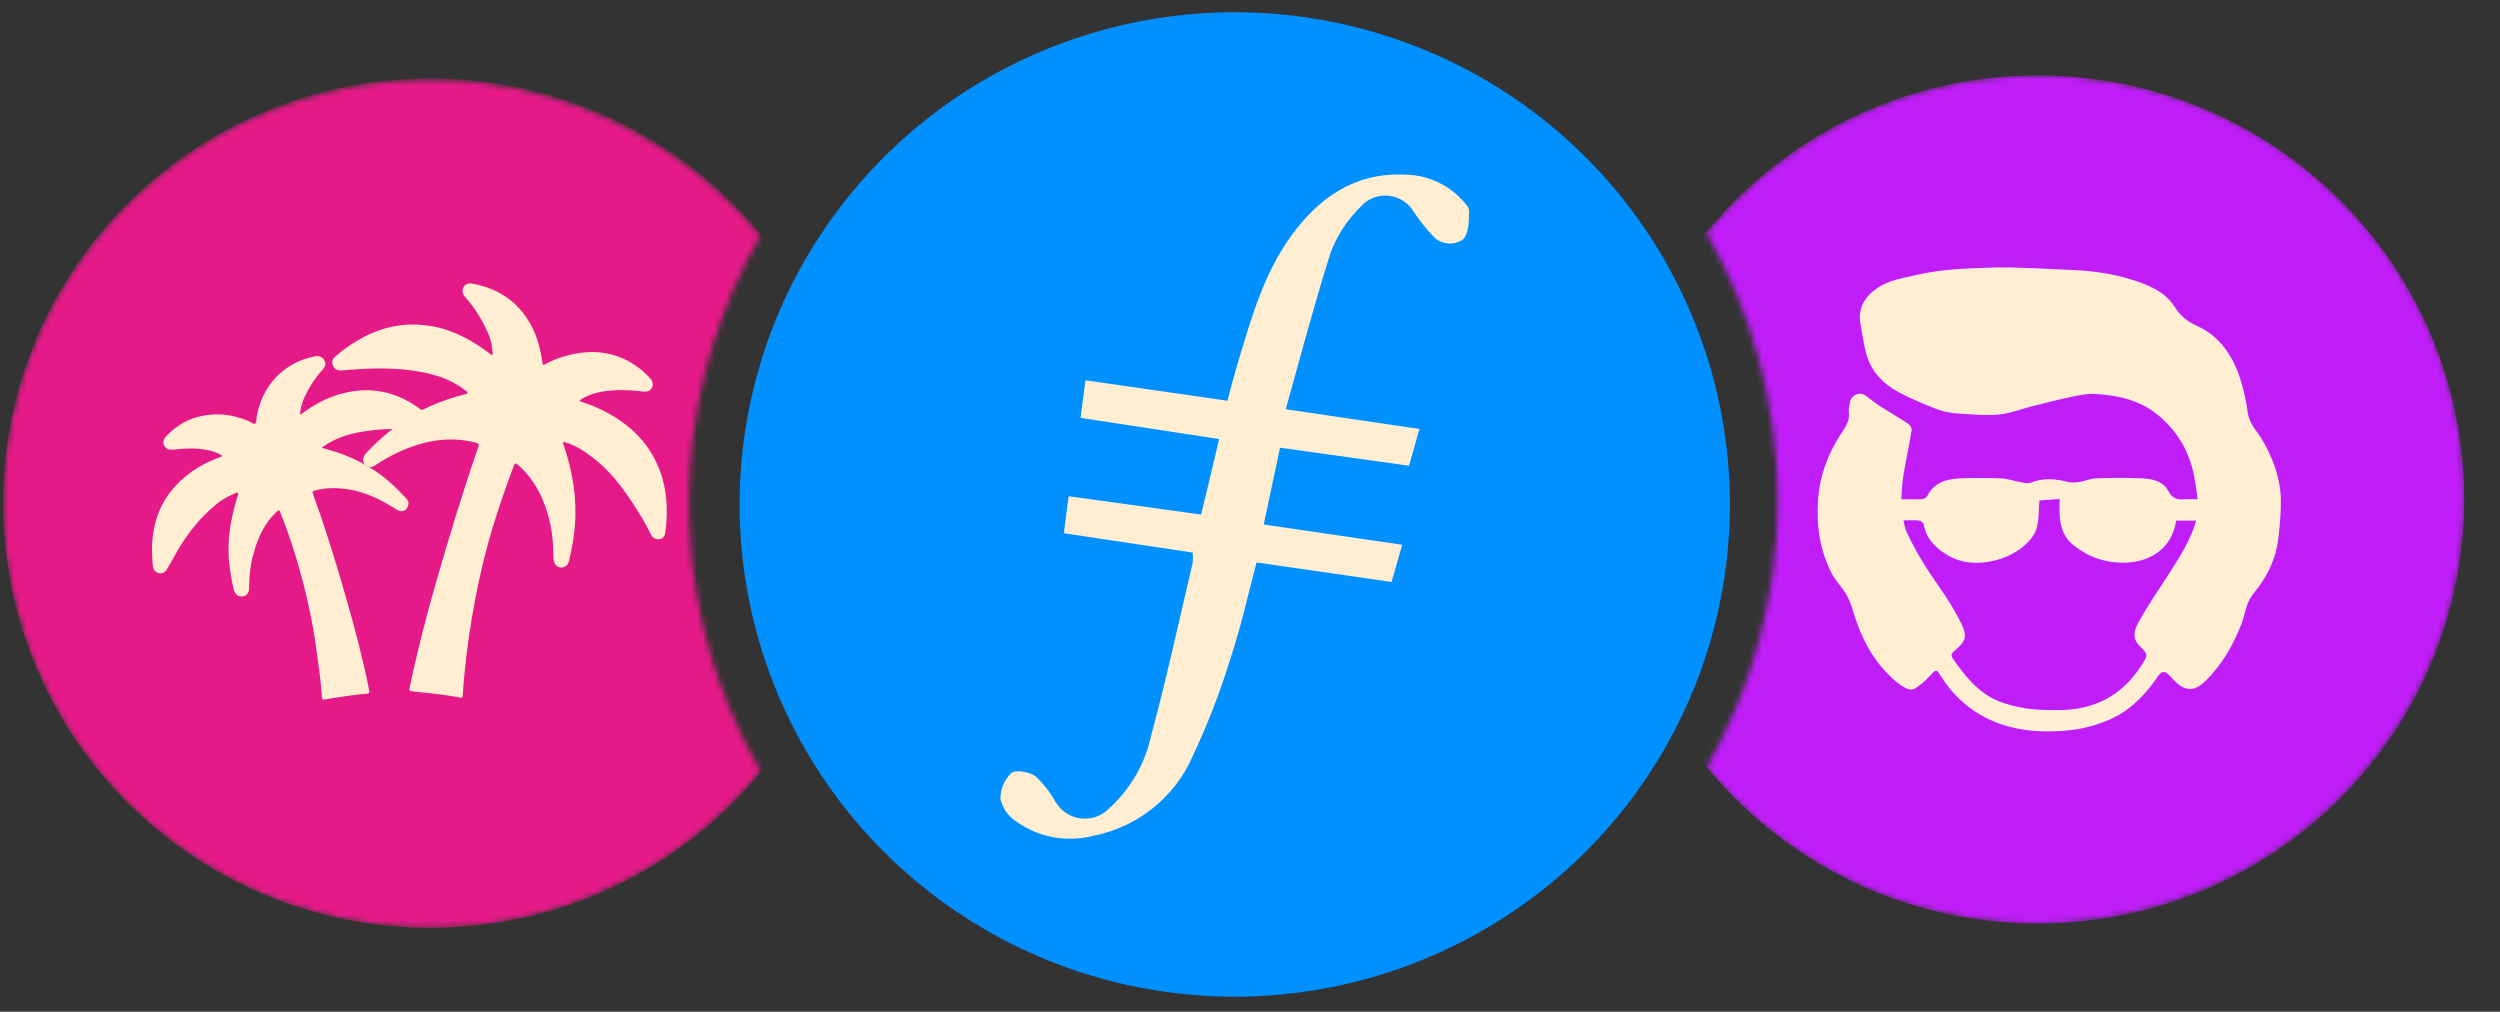
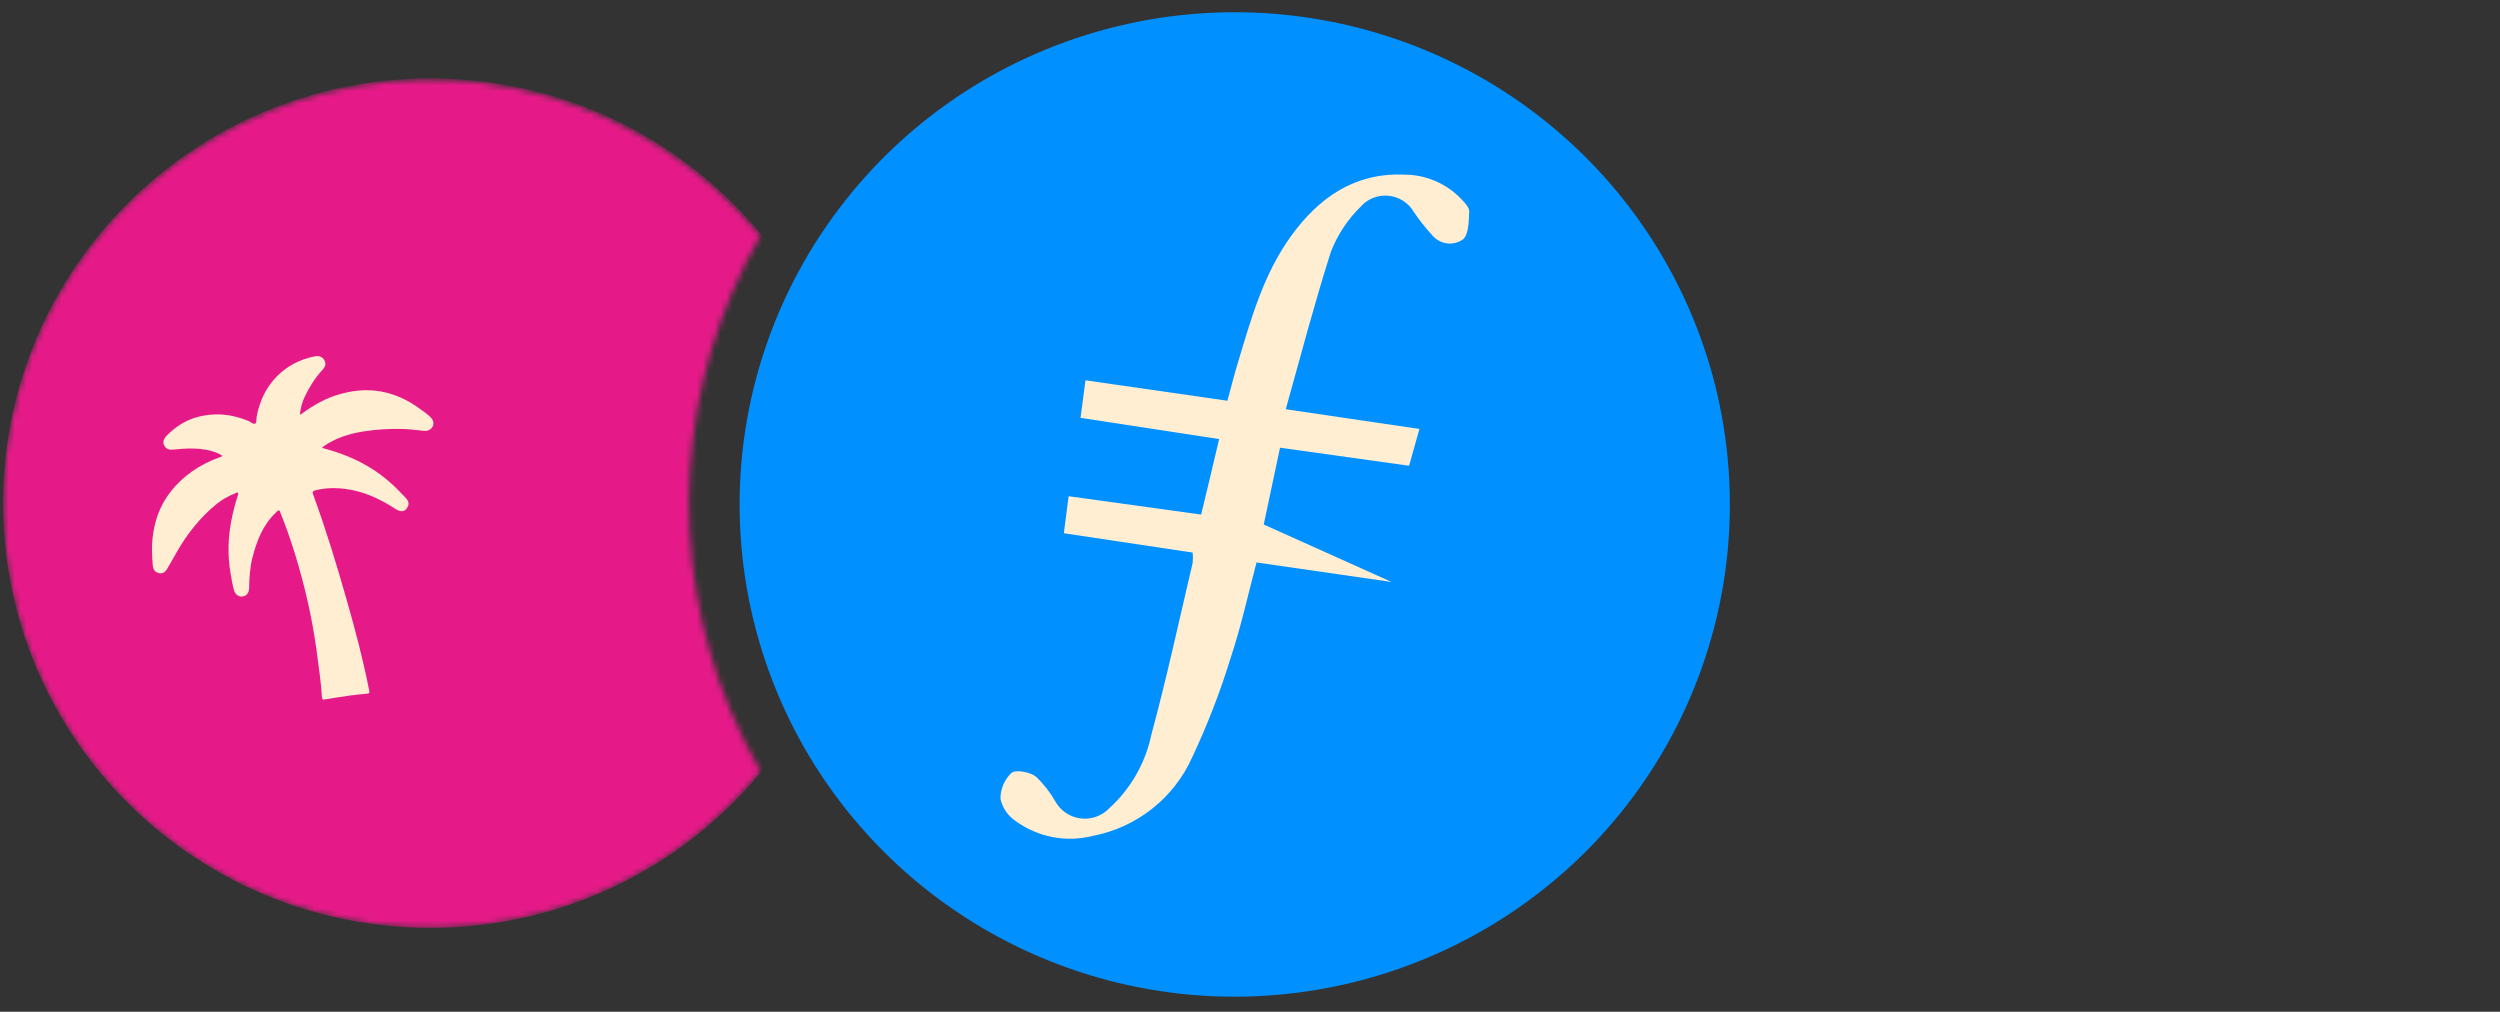
<svg xmlns="http://www.w3.org/2000/svg" width="425" height="172" viewBox="0 0 425 172" fill="none">
  <rect x="0" y="0" width="425" height="172" fill="#333333" stroke="none" />
  <path fill-rule="evenodd" clip-rule="evenodd" d="M209.891 169.439C190.407 169.436 171.527 162.712 156.472 150.415C141.417 138.119 131.12 121.01 127.336 102.008C123.553 83.006 126.518 63.288 135.726 46.217C144.933 29.145 159.813 15.778 177.827 8.396C195.842 1.014 215.874 0.073 234.508 5.735C253.141 11.396 269.222 23.309 280.008 39.442C290.793 55.574 295.614 74.927 293.649 94.199C291.684 113.471 283.054 131.468 269.232 145.121C253.446 160.68 232.121 169.419 209.891 169.439Z" fill="#0090FF" />
-   <path fill-rule="evenodd" clip-rule="evenodd" d="M217.604 76.111L239.547 79.178C240.153 76.976 240.694 75.075 241.301 72.925L218.58 69.569C221.138 60.392 223.485 51.49 226.241 42.838C227.364 39.926 229.105 37.288 231.345 35.103C231.93 34.446 232.665 33.937 233.489 33.62C234.312 33.303 235.201 33.187 236.079 33.281C236.958 33.37 237.804 33.667 238.545 34.146C239.286 34.618 239.901 35.262 240.338 36.021C241.274 37.409 242.314 38.723 243.45 39.954C244.069 40.723 244.96 41.227 245.941 41.364C246.922 41.501 247.918 41.259 248.725 40.688C249.714 39.744 249.688 37.568 249.767 35.916C249.767 35.261 249.028 34.474 248.448 33.871C247.2 32.549 245.692 31.496 244.018 30.777C242.344 30.058 240.54 29.687 238.716 29.689C230.29 29.322 224.211 33.622 219.529 40.059C214.848 46.496 212.764 53.955 210.523 61.375C209.863 63.565 209.296 65.741 208.663 68.127L184.531 64.653C184.254 66.829 183.964 68.861 183.687 71.037L207.252 74.642C206.21 79.087 205.221 83.242 204.193 87.477L181.67 84.357C181.366 86.743 181.142 88.539 180.852 90.649L202.755 93.94C202.808 94.515 202.808 95.095 202.755 95.67C200.461 105.424 198.325 115.335 195.714 124.957C194.704 129.758 192.199 134.12 188.553 137.425C187.942 138.063 187.187 138.548 186.351 138.841C185.09 139.29 183.711 139.285 182.453 138.828C181.195 138.37 180.139 137.489 179.467 136.337C178.56 134.732 177.417 133.269 176.078 131.997C175.037 131.237 172.716 130.791 171.951 131.394C171.352 131.964 170.876 132.65 170.554 133.41C170.232 134.17 170.07 134.988 170.078 135.812C170.42 137.34 171.335 138.681 172.637 139.562C174.509 140.929 176.663 141.865 178.944 142.303C181.224 142.74 183.574 142.668 185.824 142.092C189.496 141.377 192.941 139.795 195.87 137.479C198.798 135.164 201.124 132.182 202.65 128.785C205.253 123.268 207.457 117.573 209.243 111.743C210.984 106.499 212.158 101.111 213.608 95.618L236.567 98.935C237.2 96.758 237.767 94.753 238.373 92.616L214.835 89.168C215.824 84.553 216.681 80.528 217.604 76.111Z" fill="#FFEED2" />
+   <path fill-rule="evenodd" clip-rule="evenodd" d="M217.604 76.111L239.547 79.178C240.153 76.976 240.694 75.075 241.301 72.925L218.58 69.569C221.138 60.392 223.485 51.49 226.241 42.838C227.364 39.926 229.105 37.288 231.345 35.103C231.93 34.446 232.665 33.937 233.489 33.62C234.312 33.303 235.201 33.187 236.079 33.281C236.958 33.37 237.804 33.667 238.545 34.146C239.286 34.618 239.901 35.262 240.338 36.021C241.274 37.409 242.314 38.723 243.45 39.954C244.069 40.723 244.96 41.227 245.941 41.364C246.922 41.501 247.918 41.259 248.725 40.688C249.714 39.744 249.688 37.568 249.767 35.916C249.767 35.261 249.028 34.474 248.448 33.871C247.2 32.549 245.692 31.496 244.018 30.777C242.344 30.058 240.54 29.687 238.716 29.689C230.29 29.322 224.211 33.622 219.529 40.059C214.848 46.496 212.764 53.955 210.523 61.375C209.863 63.565 209.296 65.741 208.663 68.127L184.531 64.653C184.254 66.829 183.964 68.861 183.687 71.037L207.252 74.642C206.21 79.087 205.221 83.242 204.193 87.477L181.67 84.357C181.366 86.743 181.142 88.539 180.852 90.649L202.755 93.94C202.808 94.515 202.808 95.095 202.755 95.67C200.461 105.424 198.325 115.335 195.714 124.957C194.704 129.758 192.199 134.12 188.553 137.425C187.942 138.063 187.187 138.548 186.351 138.841C185.09 139.29 183.711 139.285 182.453 138.828C181.195 138.37 180.139 137.489 179.467 136.337C178.56 134.732 177.417 133.269 176.078 131.997C175.037 131.237 172.716 130.791 171.951 131.394C171.352 131.964 170.876 132.65 170.554 133.41C170.232 134.17 170.07 134.988 170.078 135.812C170.42 137.34 171.335 138.681 172.637 139.562C174.509 140.929 176.663 141.865 178.944 142.303C181.224 142.74 183.574 142.668 185.824 142.092C189.496 141.377 192.941 139.795 195.87 137.479C198.798 135.164 201.124 132.182 202.65 128.785C205.253 123.268 207.457 117.573 209.243 111.743C210.984 106.499 212.158 101.111 213.608 95.618L236.567 98.935L214.835 89.168C215.824 84.553 216.681 80.528 217.604 76.111Z" fill="#FFEED2" />
  <mask id="mask0_171_5934" style="mask-type:alpha" maskUnits="userSpaceOnUse" x="0" y="13" width="130" height="145">
    <path fill-rule="evenodd" clip-rule="evenodd" d="M124.161 120.737C118.765 107.793 116.419 93.793 117.303 79.81C118.188 65.826 122.279 52.229 129.264 40.059C120.009 28.778 107.536 20.546 93.486 16.446C79.435 12.346 64.466 12.57 50.546 17.089C36.626 21.608 24.408 30.209 15.499 41.763C6.59 53.316 1.407 67.28 0.633 81.817C-0.142 96.354 3.528 110.784 11.16 123.209C18.792 135.633 30.027 145.469 43.389 151.425C56.751 157.38 71.614 159.175 86.021 156.573C100.429 153.971 113.707 147.095 124.108 136.848C125.939 135.034 127.669 133.121 129.291 131.119C127.366 127.768 125.652 124.3 124.161 120.737Z" fill="white" />
  </mask>
  <g mask="url(#mask0_171_5934)">
    <path d="M73.164 157.734C113.278 157.734 145.797 125.405 145.797 85.526C145.797 45.647 113.278 13.318 73.164 13.318C33.05 13.318 0.531 45.647 0.531 85.526C0.531 125.405 33.05 157.734 73.164 157.734Z" fill="#E51A88" />
-     <path d="M98.49 68.162C98.8 67.831 99.149 67.667 99.485 67.499C101.093 66.697 102.822 66.42 104.594 66.345C106.164 66.282 107.734 66.357 109.292 66.567C110.014 66.664 110.53 66.454 110.816 65.933C111.084 65.446 110.992 64.808 110.517 64.296C109.745 63.465 108.901 62.705 107.952 62.075C104.157 59.548 100.081 59.342 95.828 60.606C94.791 60.912 93.796 61.328 92.839 61.836C92.281 62.13 92.285 62.126 92.197 61.5C91.806 58.78 91.021 56.198 89.443 53.91C87.243 50.723 84.153 48.935 80.391 48.238C79.59 48.091 79.077 48.288 78.8 48.822C78.465 49.472 78.67 50.052 79.119 50.551C80.727 52.348 81.957 54.38 82.944 56.571C83.427 57.65 83.687 58.78 83.742 59.959C83.75 60.094 83.813 60.27 83.67 60.341C83.515 60.421 83.435 60.232 83.334 60.157C80.32 57.898 77.1 56.076 73.326 55.434C68.956 54.691 64.867 55.518 61.05 57.726C59.632 58.544 58.28 59.477 57.054 60.568C56.491 61.068 56.357 61.508 56.592 62.092C56.831 62.688 57.281 63.007 57.99 62.974C59.191 62.911 60.387 62.785 61.588 62.722C65.24 62.524 68.876 62.633 72.465 63.414C74.85 63.935 77.1 64.804 79.048 66.336C79.212 66.466 79.527 66.546 79.451 66.815C79.392 67.025 79.098 67 78.905 67.054C75.841 67.86 72.902 68.956 70.169 70.585C67.226 72.34 64.615 74.502 62.272 76.991C61.391 77.927 61.609 79.002 62.7 79.351C63.183 79.502 63.544 79.271 63.909 79.027C66.218 77.495 68.687 76.294 71.34 75.505C74.493 74.569 77.679 74.426 80.891 75.241C81.378 75.362 81.483 75.518 81.307 76.017C78.683 83.528 76.399 91.143 74.191 98.784C72.448 104.804 70.899 110.875 69.623 117.012C69.539 117.42 69.686 117.482 70.03 117.524C72.297 117.802 74.577 117.948 76.831 118.343C77.276 118.423 77.73 118.477 78.166 118.599C78.54 118.708 78.641 118.561 78.662 118.238C78.733 117.264 78.792 116.29 78.88 115.316C79.3 110.715 79.955 106.147 80.836 101.613C81.63 97.524 82.591 93.477 83.805 89.498C84.816 86.185 85.962 82.919 87.163 79.67C87.234 79.472 87.314 79.279 87.386 79.086C87.516 78.725 87.675 78.692 87.982 78.956C89.988 80.694 91.412 82.843 92.394 85.287C93.305 87.55 93.83 89.901 93.998 92.335C94.061 93.242 94.044 94.149 94.103 95.052C94.178 96.198 95.161 96.828 96.051 96.315C96.437 96.093 96.647 95.732 96.748 95.312C97.218 93.326 97.583 91.324 97.738 89.288C98.099 84.607 97.323 80.089 95.832 75.669C95.778 75.505 95.664 75.316 95.799 75.178C95.925 75.052 96.093 75.207 96.231 75.249C97.982 75.769 99.464 76.781 100.891 77.881C103.607 79.976 105.669 82.654 107.528 85.493C108.658 87.21 109.741 88.956 110.639 90.812C110.967 91.487 111.529 91.769 112.167 91.651C112.751 91.542 113.049 91.118 113.137 90.333C113.473 87.348 113.473 84.388 112.646 81.466C111.353 76.886 108.59 73.444 104.577 70.942C102.852 69.867 101.034 69.015 99.098 68.393C98.918 68.335 98.742 68.259 98.494 68.167L98.49 68.162Z" fill="#FFEED2" />
    <path d="M37.8 77.472C37.657 77.695 37.448 77.695 37.276 77.758C33.909 78.992 31.041 80.923 28.85 83.795C27.124 86.062 26.251 88.656 25.936 91.465C25.768 92.964 25.844 94.458 25.957 95.957C25.999 96.511 26.121 97.036 26.683 97.313C27.326 97.628 27.96 97.46 28.35 96.809C28.971 95.781 29.547 94.727 30.147 93.686C31.889 90.667 34.03 87.985 36.725 85.76C37.7 84.954 38.791 84.341 39.962 83.87C40.114 83.812 40.302 83.648 40.441 83.778C40.571 83.9 40.474 84.101 40.42 84.269C39.962 85.659 39.61 87.078 39.328 88.514C38.757 91.452 38.686 94.395 39.177 97.351C39.337 98.312 39.492 99.273 39.744 100.218C39.958 101.024 40.47 101.461 41.163 101.406C41.864 101.352 42.326 100.852 42.347 99.996C42.389 98.249 42.481 96.503 42.914 94.807C43.632 91.977 44.664 89.29 46.835 87.204C46.935 87.107 47.04 87.015 47.137 86.914C47.393 86.65 47.506 86.729 47.632 87.053C48.556 89.366 49.387 91.708 50.122 94.089C51.784 99.471 53.048 104.941 53.808 110.529C54.169 113.203 54.559 115.877 54.736 118.572C54.757 118.925 54.899 118.954 55.202 118.904C56.663 118.665 58.124 118.434 59.589 118.228C60.416 118.111 61.251 118.031 62.082 117.955C62.876 117.88 62.859 117.892 62.708 117.12C61.696 111.994 60.357 106.948 58.921 101.927C57.225 96.003 55.445 90.109 53.325 84.32C53.283 84.206 53.245 84.089 53.203 83.975C53.077 83.648 53.157 83.484 53.527 83.383C55.273 82.913 57.032 82.892 58.816 83.132C61.906 83.551 64.643 84.836 67.225 86.515C68.153 87.12 68.862 87.028 69.291 86.205C69.568 85.676 69.501 85.226 69.005 84.681C67.259 82.766 65.37 81.028 63.157 79.647C60.651 78.077 57.952 76.994 55.109 76.242C55.008 76.217 54.912 76.184 54.815 76.154C54.765 75.974 54.912 75.944 55.004 75.877C57.02 74.475 59.295 73.749 61.696 73.362C63.993 72.993 66.306 72.855 68.627 72.93C69.71 72.964 70.781 73.115 71.856 73.22C72.276 73.262 72.691 73.295 73.065 73.039C73.833 72.514 73.896 71.637 73.203 70.932C72.687 70.407 72.07 70.008 71.482 69.572C69.186 67.867 66.658 66.721 63.795 66.415C61.742 66.196 59.74 66.452 57.75 67.011C55.391 67.67 53.329 68.858 51.373 70.277C51.264 70.356 51.176 70.483 50.983 70.457C51.104 69.454 51.318 68.48 51.751 67.556C52.548 65.856 53.535 64.286 54.799 62.892C55.143 62.514 55.445 62.103 55.265 61.532C55.034 60.801 54.375 60.411 53.59 60.562C48.334 61.57 44.601 65.424 43.636 70.835C43.564 71.242 43.665 71.838 43.371 72.015C43.069 72.191 42.649 71.738 42.276 71.582C39.362 70.356 36.381 70.079 33.333 70.957C31.381 71.519 29.744 72.636 28.329 74.072C27.767 74.639 27.637 75.239 27.935 75.772C28.283 76.389 28.841 76.499 29.505 76.427C31.574 76.209 33.644 76.112 35.693 76.603C36.432 76.78 37.141 77.048 37.796 77.472H37.8Z" fill="#FFEED2" />
  </g>
  <mask id="mask1_171_5934" style="mask-type:alpha" maskUnits="userSpaceOnUse" x="290" y="12" width="129" height="146">
    <path fill-rule="evenodd" clip-rule="evenodd" d="M407.231 45.357C401.315 36.412 393.473 28.886 384.272 23.324C375.071 17.762 364.741 14.302 354.03 13.195C343.32 12.089 332.495 13.363 322.34 16.925C312.186 20.488 302.954 26.25 295.314 33.795C293.478 35.612 291.74 37.525 290.105 39.523C298.041 53.403 302.214 69.095 302.214 85.06C302.214 101.025 298.041 116.717 290.105 130.597C301.891 144.87 318.727 154.115 337.155 156.431C355.583 158.747 374.204 153.958 389.191 143.05C404.178 132.141 414.394 115.94 417.739 97.776C421.085 79.612 417.306 60.864 407.178 45.384L407.231 45.357Z" fill="white" />
  </mask>
  <g mask="url(#mask1_171_5934)">
-     <path d="M346.407 157.001C386.459 157.001 418.928 124.722 418.928 84.905C418.928 45.087 386.459 12.808 346.407 12.808C306.355 12.808 273.887 45.087 273.887 84.905C273.887 124.722 306.355 157.001 346.407 157.001Z" fill="#C01DF9" />
-     <path d="M373.603 84.874C372.724 84.874 372.127 84.838 371.538 84.874C370.261 84.965 369.328 84.874 368.585 83.416C367.77 81.822 365.877 81.388 364.147 81.315C361.539 81.197 358.921 81.225 356.304 81.315C355.389 81.342 354.492 81.777 353.569 81.922C352.916 82.022 352.201 82.103 351.585 81.94C349.411 81.379 347.301 81.206 345.145 82.076C344.665 82.266 344.004 82.058 343.443 81.958C342.347 81.759 341.26 81.37 340.155 81.324C337.954 81.225 335.744 81.243 333.543 81.306C331.098 81.379 328.843 81.904 327.593 84.385C327.466 84.639 327.004 84.838 326.696 84.856C325.582 84.911 324.468 84.874 323.218 84.874C323.327 83.507 323.345 82.194 323.562 80.907C323.997 78.299 324.559 75.718 324.984 73.109C325.039 72.774 324.667 72.222 324.341 72.004C322.747 70.954 321.09 70.003 319.487 68.97C318.672 68.445 317.929 67.793 317.132 67.24C316.09 66.516 314.659 67.186 314.487 68.454C314.415 68.998 314.215 69.55 314.297 70.075C314.514 71.624 313.663 72.684 312.893 73.87C310.719 77.23 309.361 80.853 309.071 84.929C308.754 89.358 309.379 93.551 311.39 97.482C312.015 98.696 313.038 99.701 313.763 100.878C314.261 101.685 314.641 102.599 314.913 103.514C315.991 107.2 317.485 110.678 320.039 113.595C320.99 114.681 322.041 115.741 323.236 116.538C325.102 117.797 325.501 117.136 326.886 116.049C327.529 115.551 328.046 114.89 328.625 114.31C329.015 113.912 329.268 113.884 329.622 114.446C332.366 118.947 336.233 122.063 341.341 123.476C344.738 124.418 348.198 124.508 351.712 124.155C354.166 123.911 356.467 123.268 358.695 122.298C361.865 120.913 364.238 118.576 366.248 115.832C366.611 115.334 366.937 114.781 367.381 114.364C367.544 114.21 368.096 114.22 368.295 114.374C368.821 114.781 369.246 115.315 369.717 115.786C371.493 117.553 373.087 117.571 374.907 115.786C377.724 113.042 379.626 109.709 381.039 106.086C381.519 104.845 381.718 103.496 382.243 102.282C382.624 101.404 383.321 100.652 383.901 99.864C385.721 97.41 386.926 94.674 387.306 91.649C387.578 89.485 387.75 87.302 387.75 85.137C387.732 81.433 386.464 78.073 384.643 74.876C383.774 73.354 382.424 72.14 382.144 70.247C381.854 68.255 381.446 66.253 380.821 64.333C379.562 60.438 377.316 57.142 373.521 55.412C371.828 54.642 370.677 53.736 369.69 52.178C367.969 49.461 365.062 48.356 362.127 47.46C358.831 46.445 355.434 46.02 352.002 45.884C347.518 45.712 343.026 45.358 338.561 45.494C334.331 45.63 330.065 45.748 325.881 46.726C323.553 47.27 321.18 47.577 319.152 48.963C316.978 50.449 315.773 52.423 316.299 55.167C316.634 56.943 316.842 58.754 317.367 60.475C318.228 63.291 320.22 65.302 322.747 66.661C324.885 67.811 327.149 68.726 329.413 69.613C330.437 70.012 331.587 70.202 332.692 70.284C335.056 70.438 337.456 70.673 339.802 70.465C341.713 70.302 343.56 69.541 345.444 69.07C347.745 68.499 350.045 67.901 352.373 67.412C353.659 67.15 354.99 66.896 356.286 66.978C360.325 67.222 364.111 68.101 367.317 70.945C370.369 73.653 372.199 76.913 372.987 80.835C373.241 82.112 373.385 83.416 373.603 84.865V84.874ZM373.349 88.488C373.259 88.805 373.177 89.104 373.077 89.403C371.873 92.854 369.817 95.834 367.861 98.868C366.43 101.087 364.935 103.279 363.658 105.588C362.934 106.892 362.3 108.36 363.712 109.782C365.252 111.33 365.18 111.348 364.029 113.142C360.715 118.313 355.932 120.741 349.864 120.713C348.125 120.713 346.368 120.713 344.665 120.46C342.935 120.197 341.169 119.79 339.557 119.11C336.197 117.679 334.041 114.863 331.985 111.982C331.614 111.466 331.705 111.095 332.266 110.642C334.195 109.075 334.494 108.151 333.38 105.905C332.302 103.75 331.016 101.675 329.622 99.701C327.511 96.703 325.573 93.615 324.051 90.273C323.816 89.747 323.753 89.14 323.59 88.461C324.622 88.461 325.446 88.398 326.252 88.497C326.542 88.534 326.968 88.887 327.022 89.168C327.538 91.776 329.223 93.352 331.442 94.584C335.291 96.721 340.898 95.499 344.004 92.872C344.919 92.093 345.843 91.052 346.187 89.947C346.649 88.47 346.54 86.822 346.703 85.074C347.763 85.001 348.931 84.92 350.136 84.838C350.136 85.826 350.109 86.605 350.136 87.392C350.226 89.43 350.788 91.314 352.427 92.627C355.072 94.756 358.124 95.797 361.539 95.643C365.696 95.453 369.255 93.153 369.944 88.506H373.34L373.349 88.488Z" fill="#FFEED2" />
-   </g>
+     </g>
</svg>